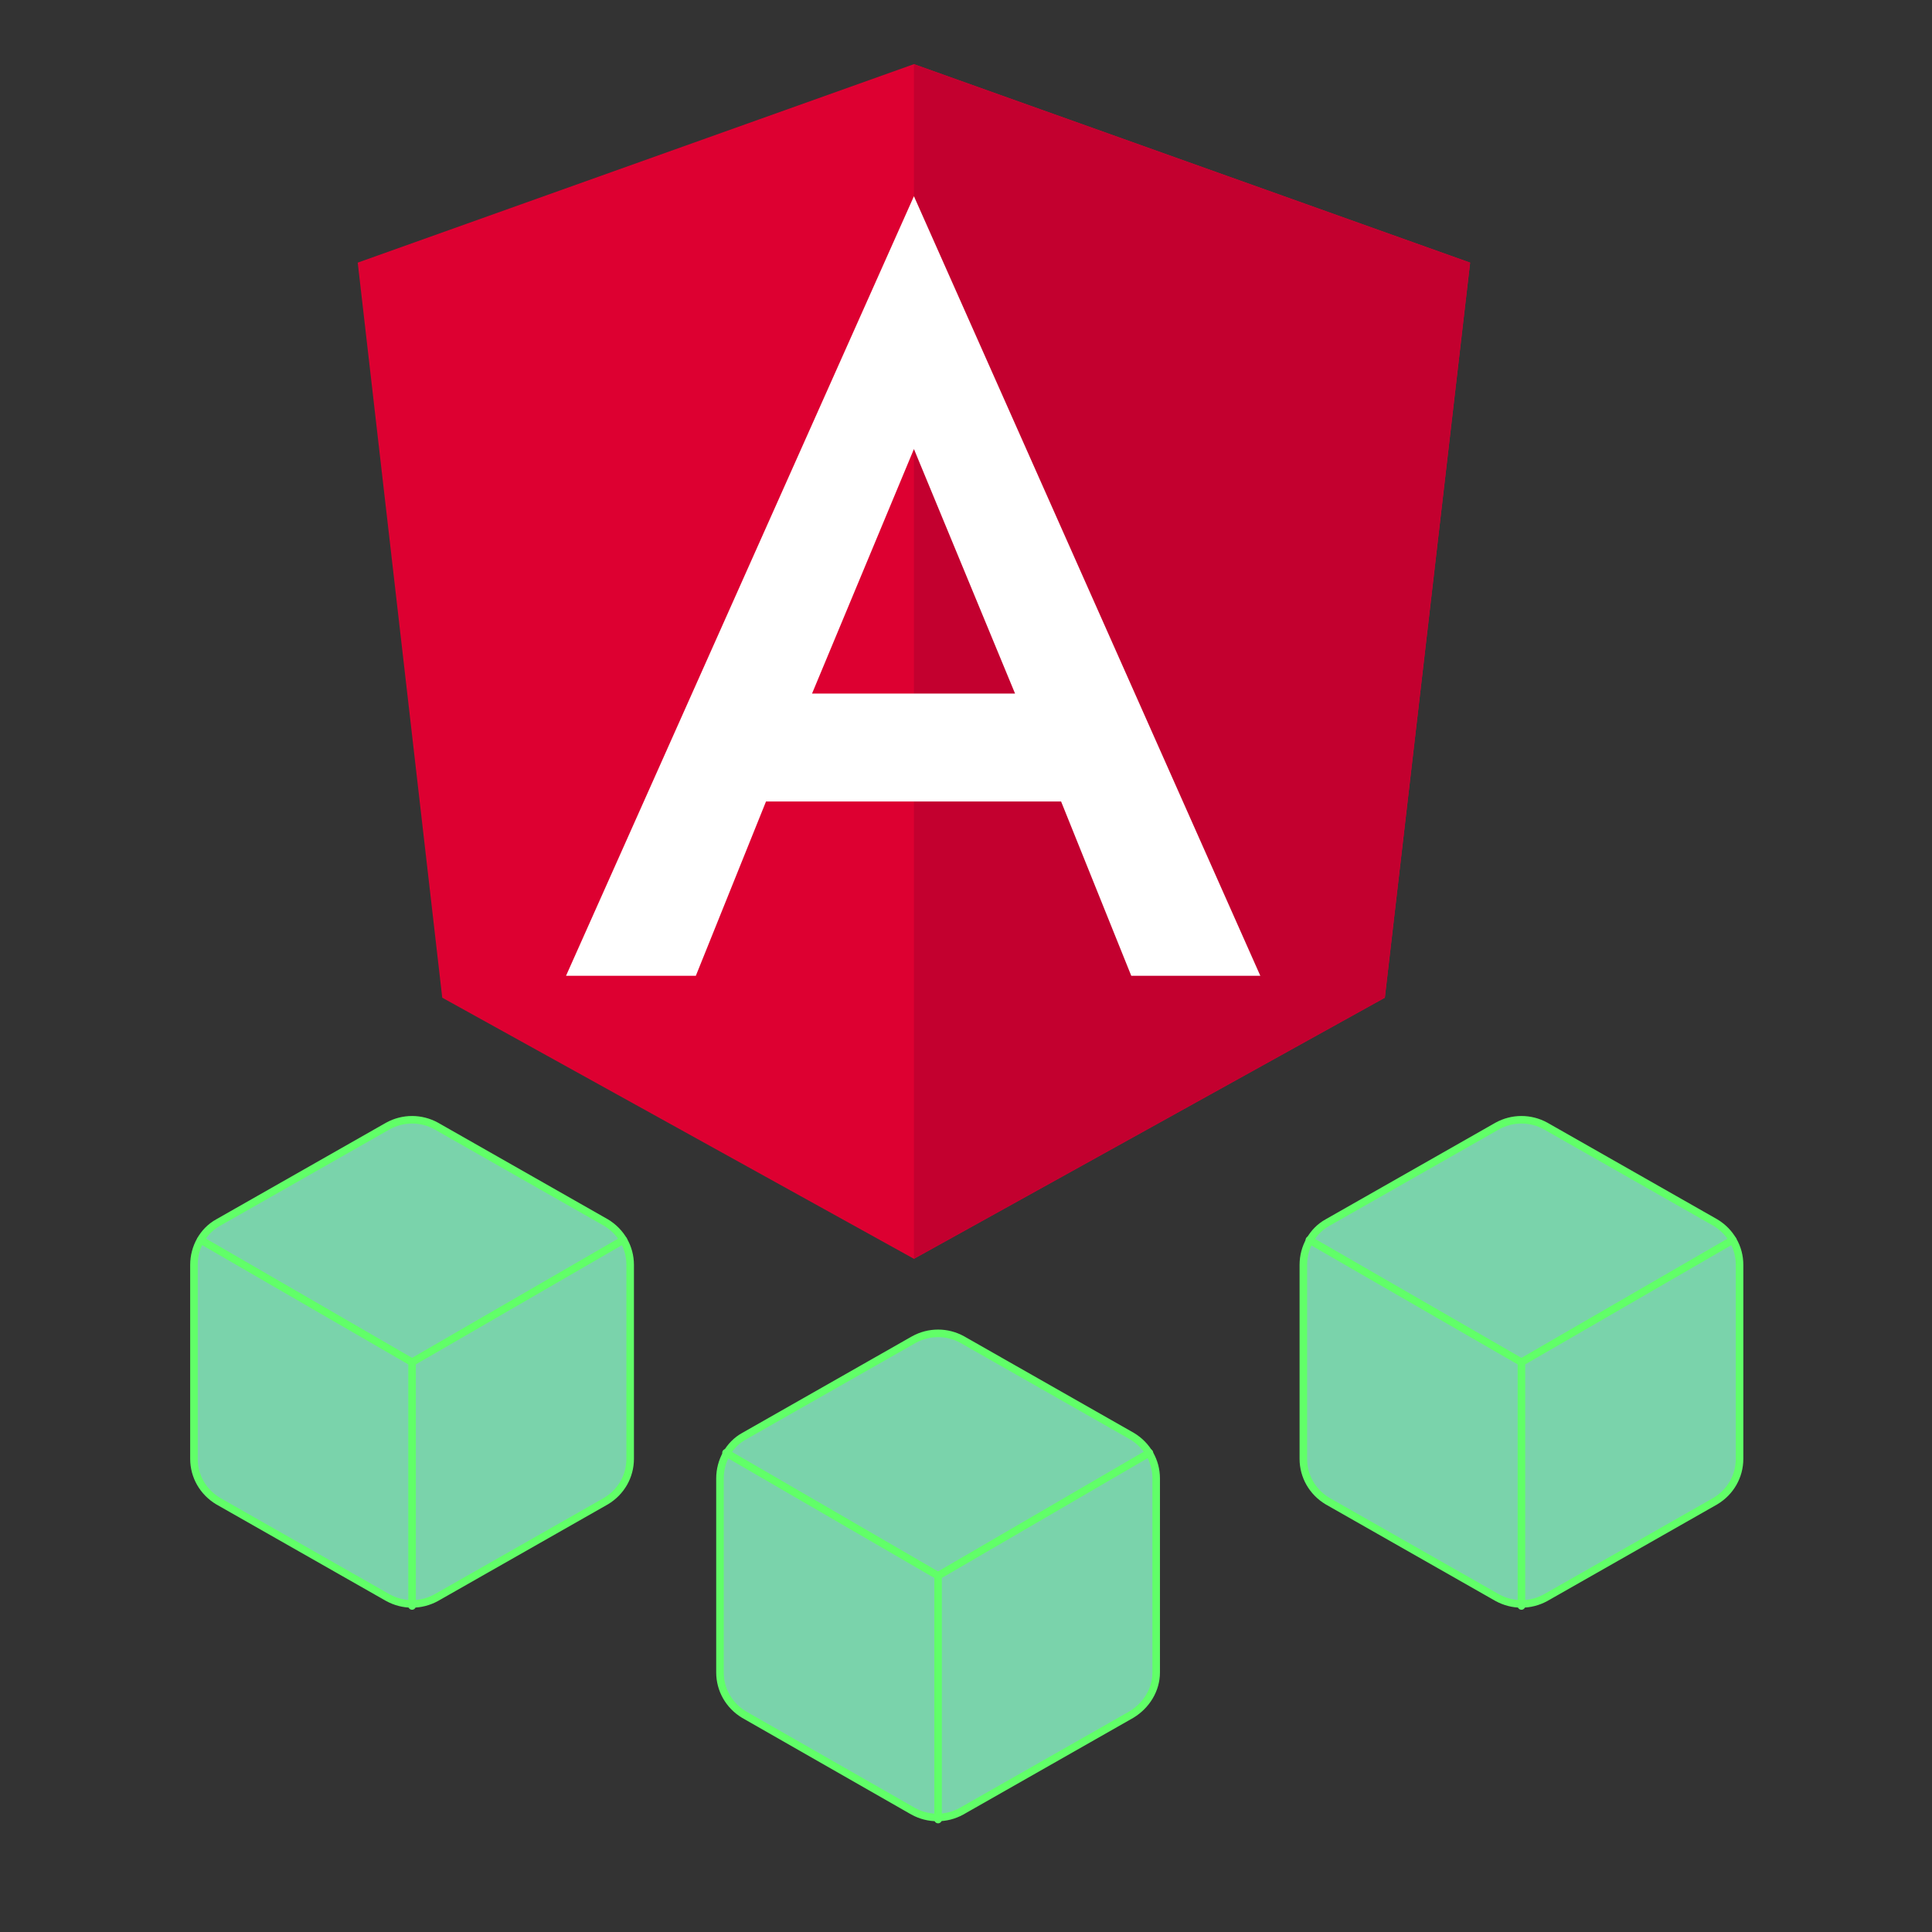
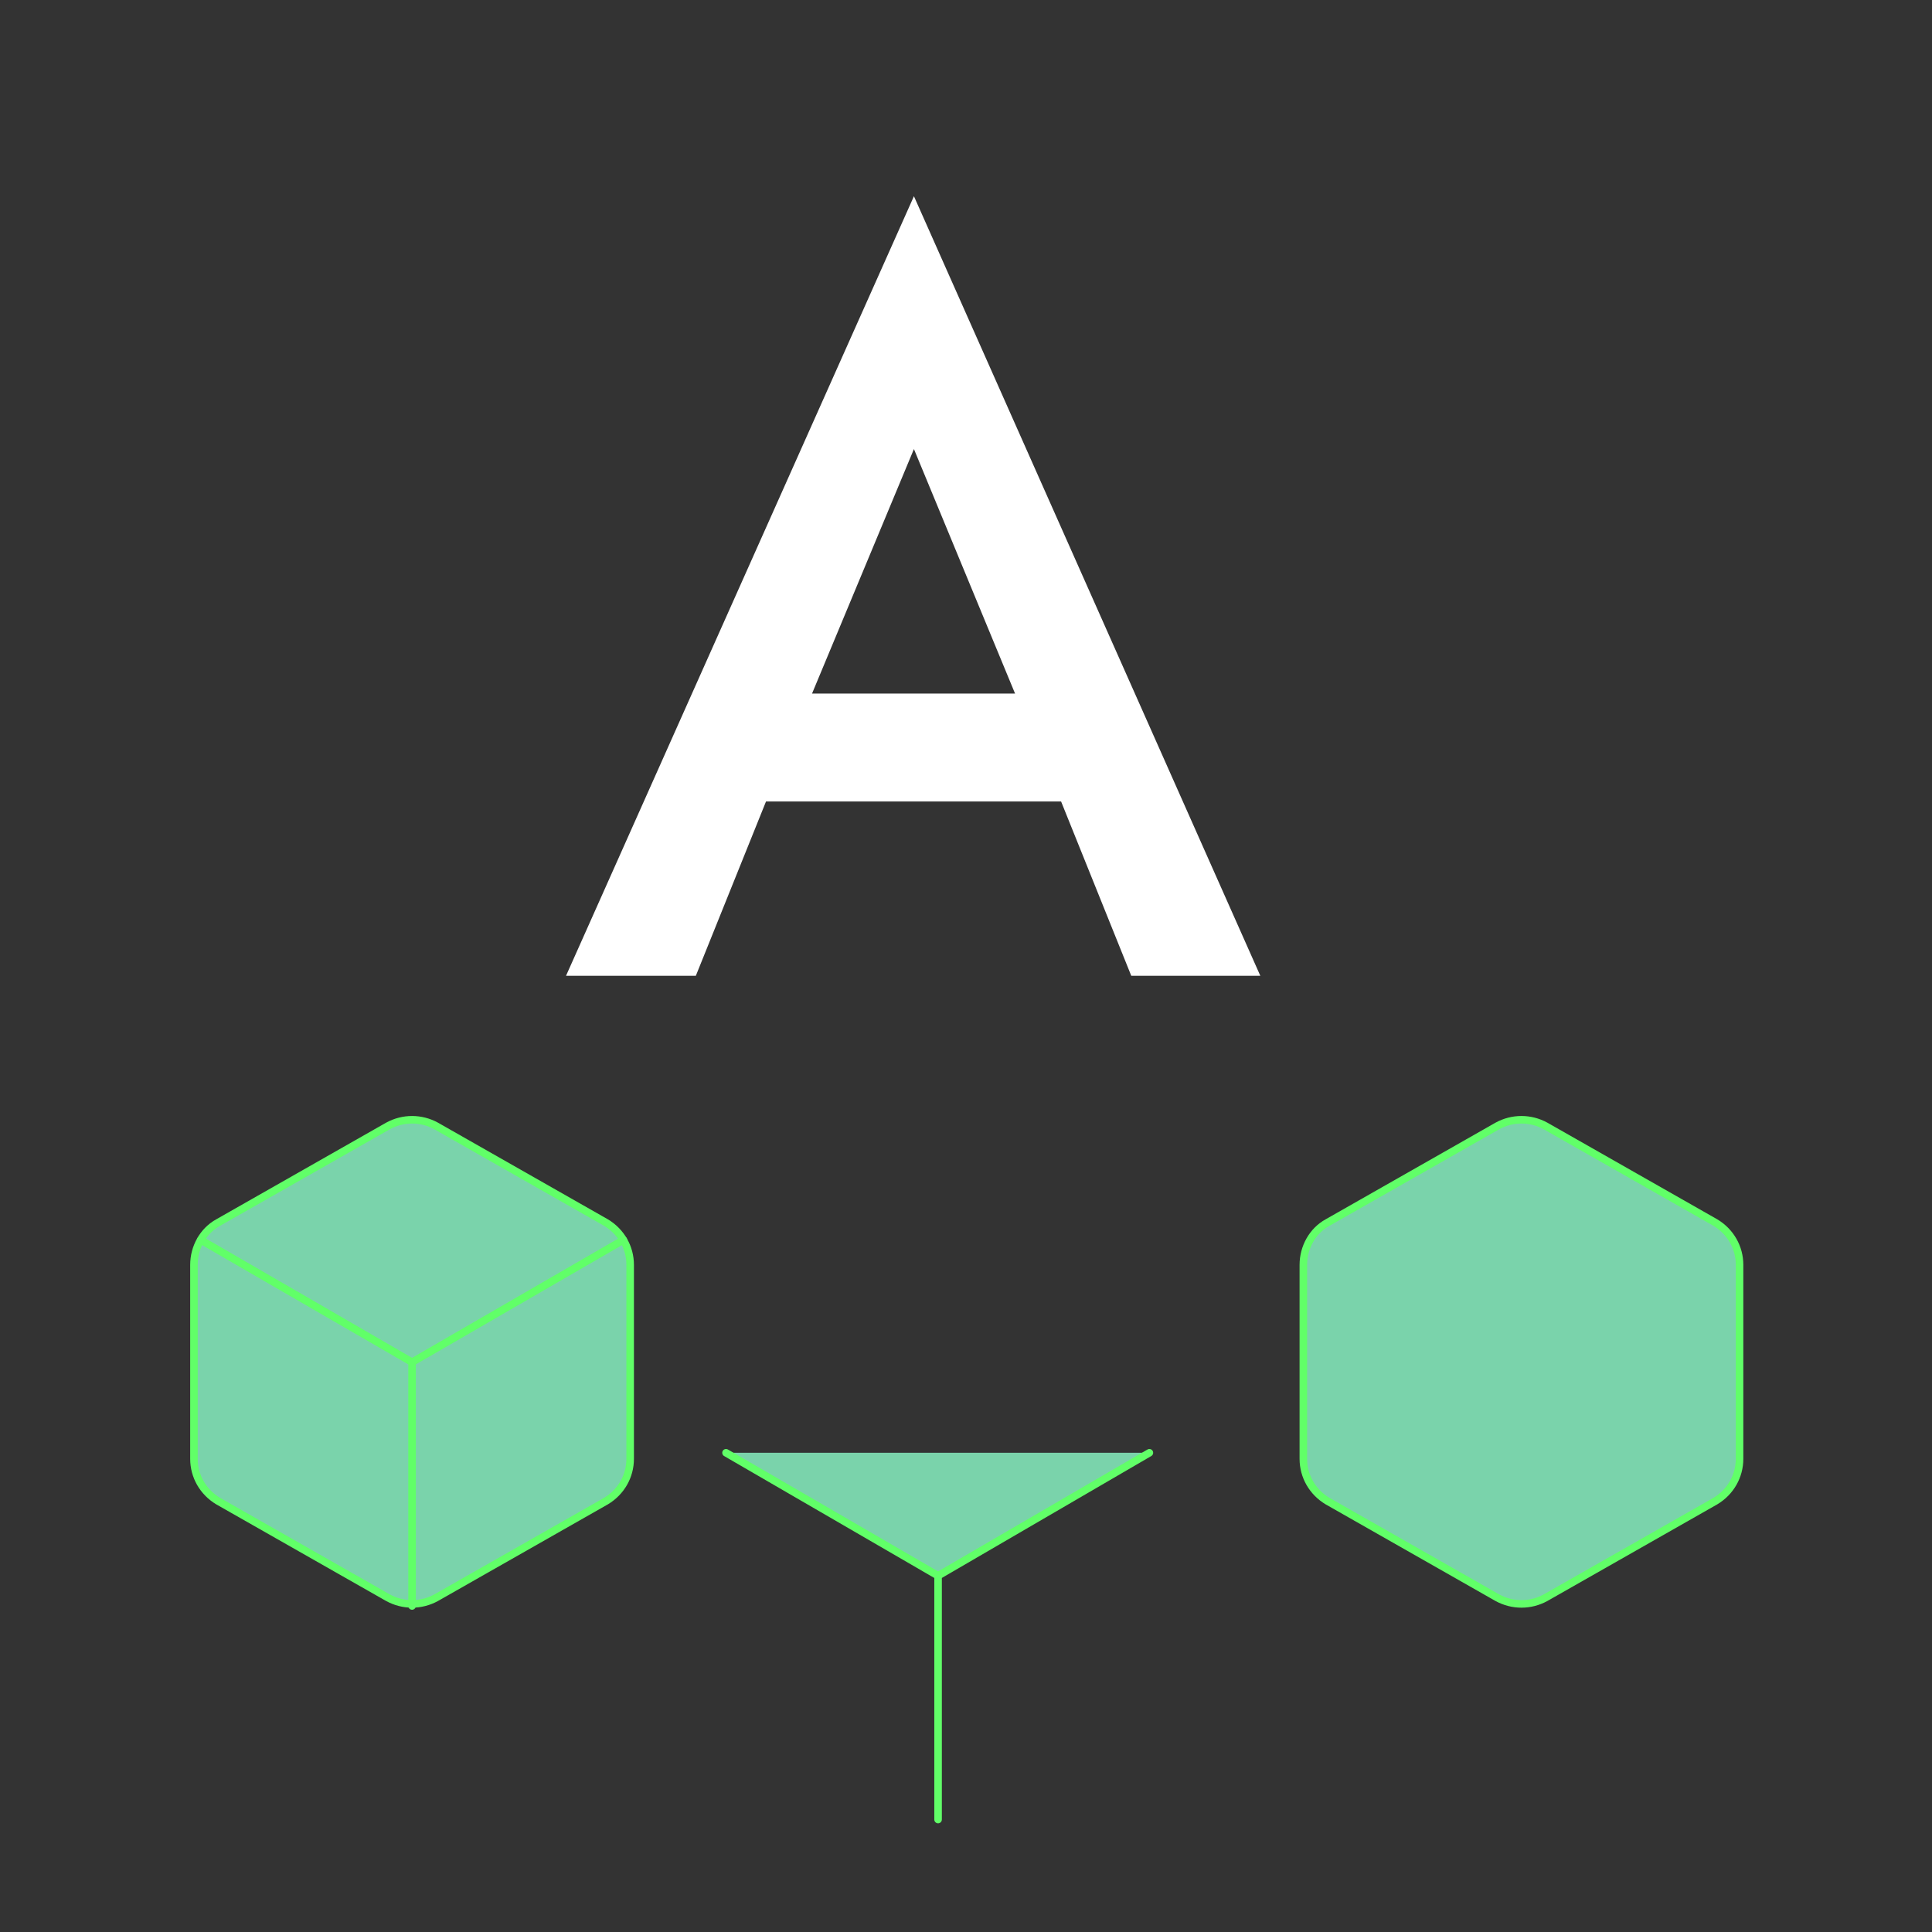
<svg xmlns="http://www.w3.org/2000/svg" viewBox="0 0 256 256">
  <rect x="0" y="0" width="256" height="256" fill="#333333" stroke="none" />
-   <path fill="#dd0031" d="M121.1 8.5L47.4 34.8l11.2 97.4 62.5 34.6 62.4-34.6 11.3-97.4z" />
-   <path fill="#c3002f" d="M121.1 8.5v17.6-.1 140.8l62.4-34.6 11.3-97.4z" />
  <path d="M121.1 26L75 129.3h17.2l9.3-23.1h39.1l9.3 23.1H167L121.1 26zm13.4 65.9h-26.9l13.5-32.4 13.4 32.4z" fill="#fff" />
  <g style="fill: #7ad3ab;stroke: #61ff68;stroke-linecap: round;stroke-linejoin: round">
    <path d="M230.5 193.3v-25.7c0-2.3-1.2-4.4-3.2-5.6l-22.5-12.8c-2-1.1-4.4-1.1-6.4 0L175.9 162c-2 1.1-3.2 3.3-3.2 5.6v25.7c0 2.3 1.2 4.4 3.2 5.6l22.5 12.8c2 1.1 4.4 1.1 6.4 0l22.5-12.8c2-1.2 3.2-3.3 3.2-5.6z" />
-     <path d="M173.5 164.3l28.1 16.2 28-16.2m-28 48.5v-32.4M153.2 221.6v-25.7c0-2.3-1.2-4.4-3.2-5.6l-22.5-12.8c-2-1.1-4.4-1.1-6.4 0l-22.5 12.8c-2 1.1-3.2 3.3-3.2 5.6v25.7c0 2.3 1.2 4.4 3.2 5.6L121 240c2 1.1 4.4 1.1 6.4 0l22.5-12.8c2-1.2 3.3-3.3 3.3-5.6z" />
    <path d="M96.2 192.5l28.1 16.3 28-16.3m-28 48.6v-32.4M83.5 193.3v-25.7c0-2.3-1.2-4.4-3.2-5.6l-22.5-12.8c-2-1.1-4.4-1.1-6.4 0L28.9 162c-2 1.1-3.2 3.3-3.2 5.6v25.7c0 2.3 1.2 4.4 3.2 5.6l22.5 12.8c2 1.1 4.4 1.1 6.4 0l22.5-12.8c2-1.2 3.2-3.3 3.2-5.6z" />
    <path d="M26.6 164.3l28 16.2 28-16.2m-28 48.5v-32.4" />
  </g>
</svg>